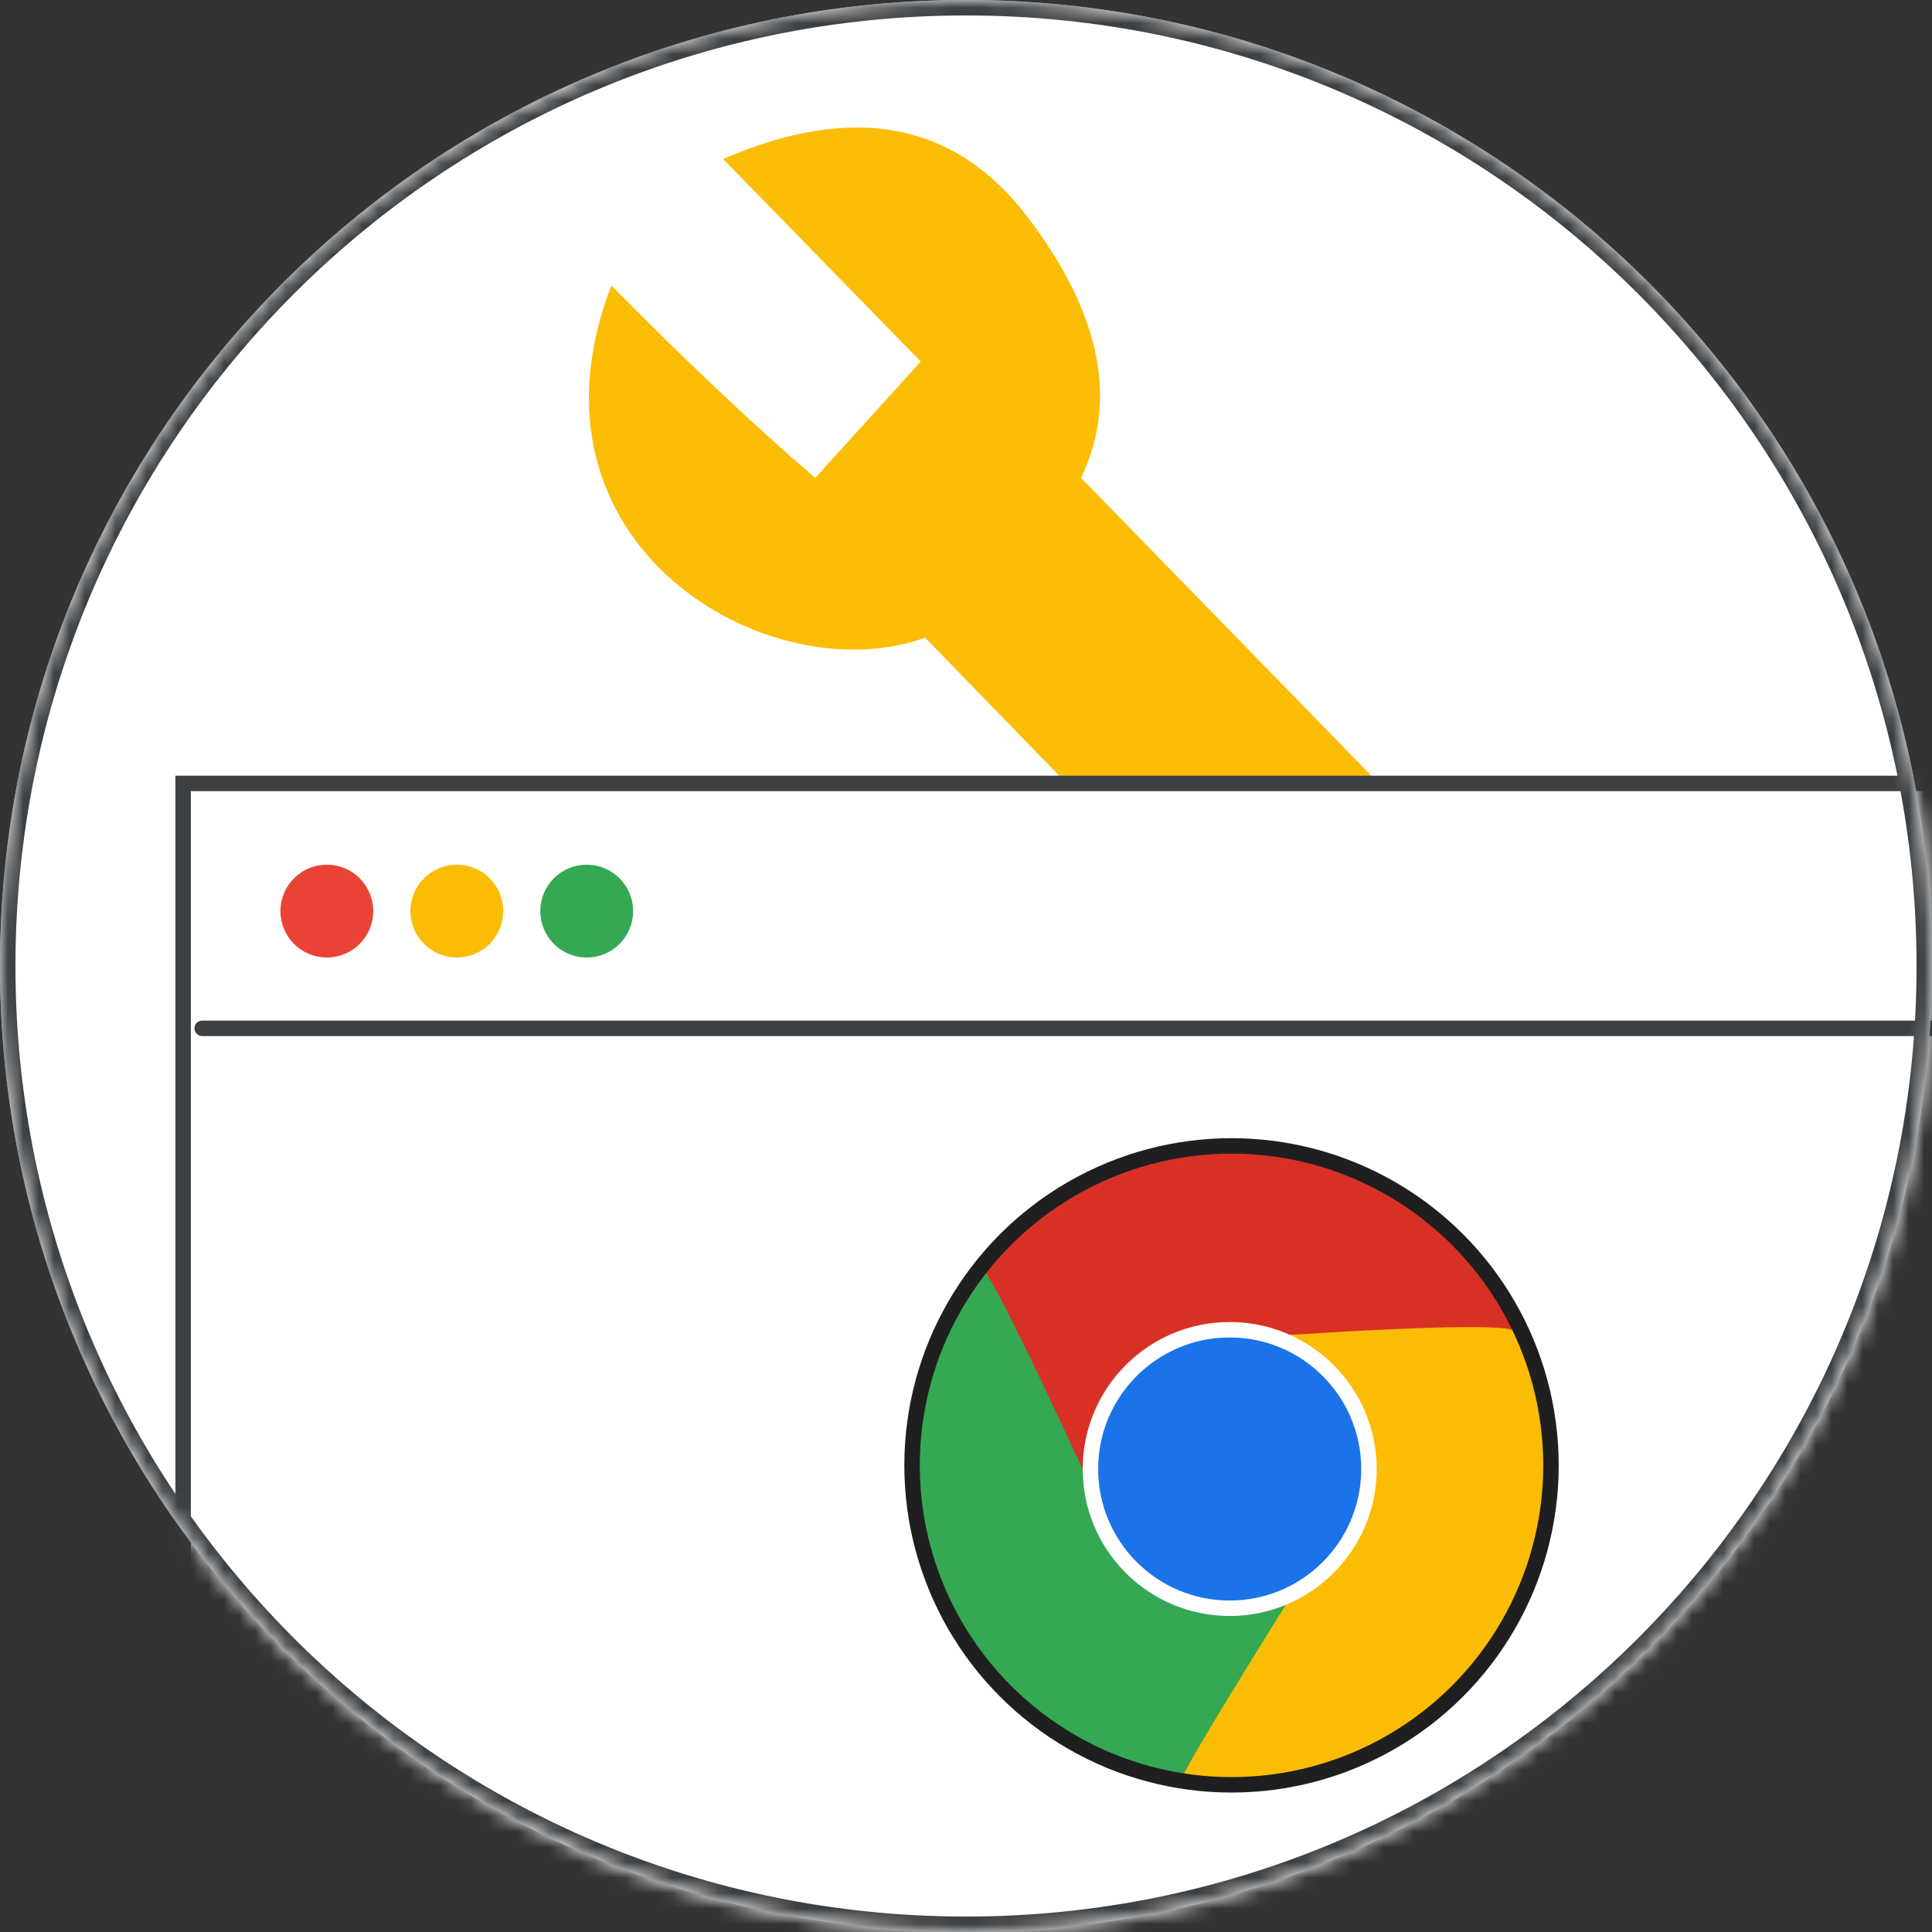
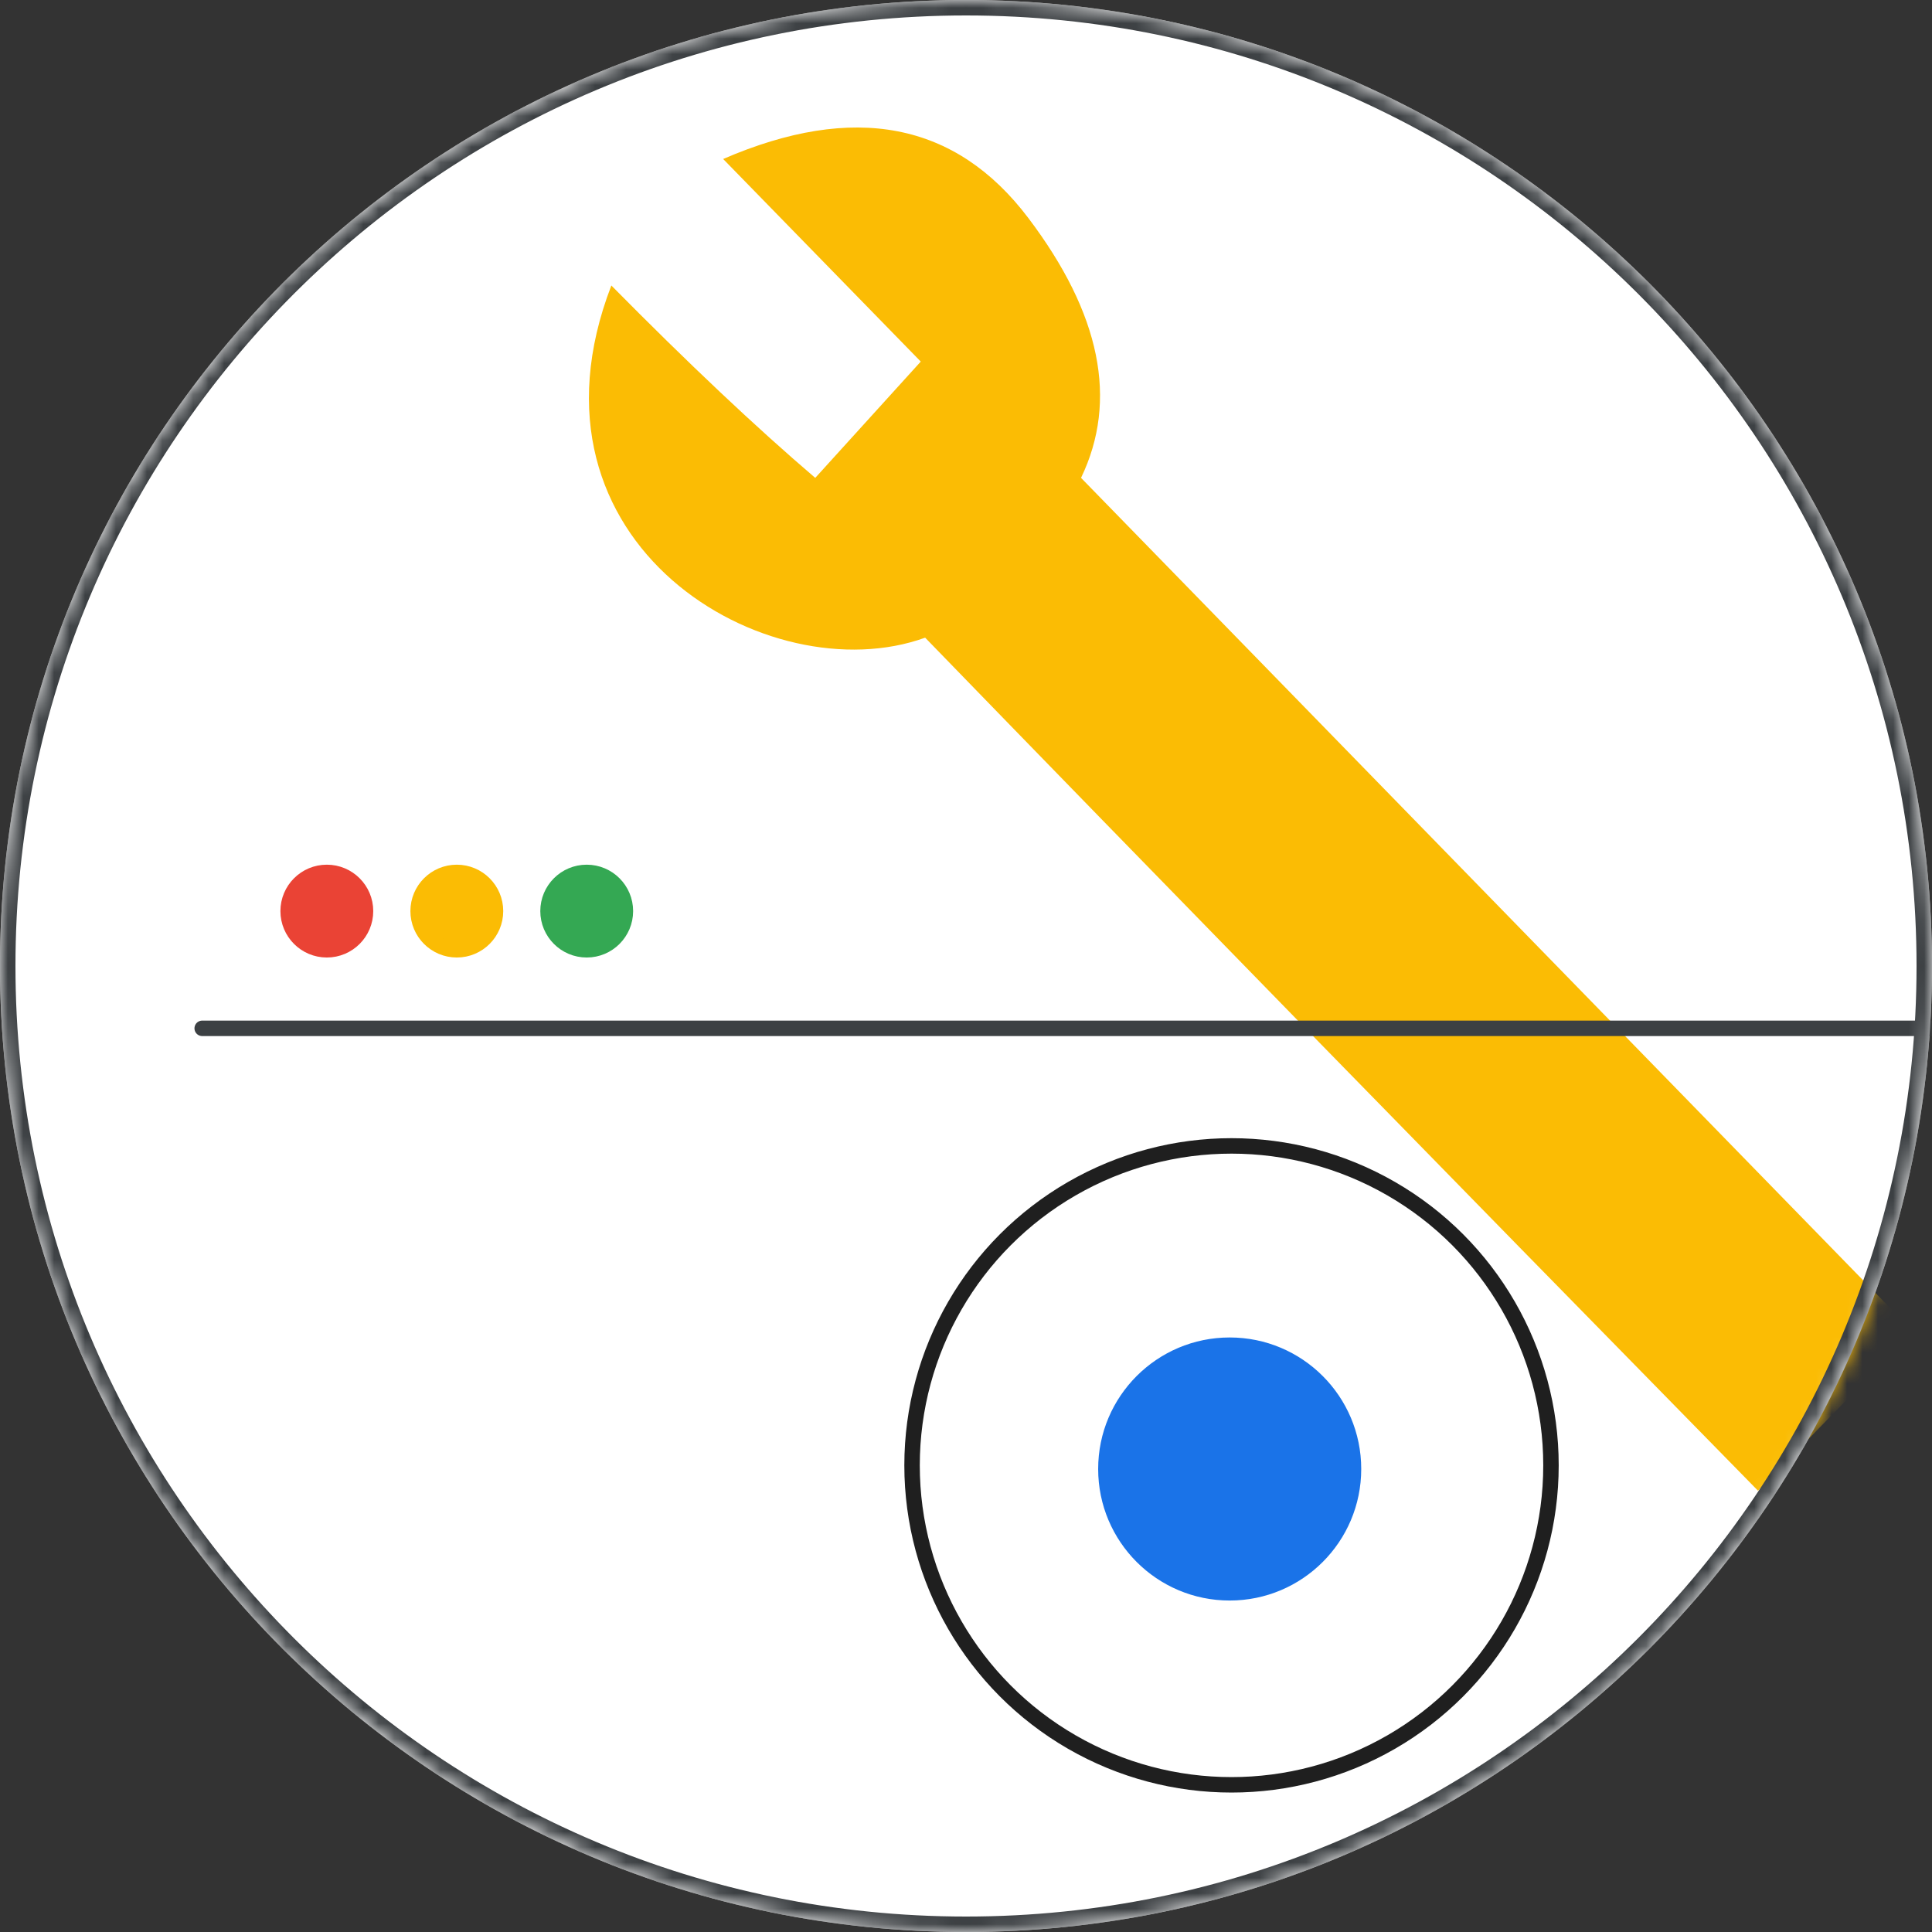
<svg xmlns="http://www.w3.org/2000/svg" width="125" height="125" viewBox="0 0 125 125" fill="none">
  <rect x="0" y="0" width="125" height="125" fill="#333333" stroke="none" />
  <g id="manage-chrome-circle-graphic">
    <path id="background" d="M62.5 125C27.982 125 0 97.018 0 62.5C0 27.982 27.982 0 62.5 0C97.018 0 125 27.982 125 62.5C125 97.018 97.018 125 62.5 125Z" fill="white" />
    <mask id="mask0_4936_2552" style="mask-type:alpha" maskUnits="userSpaceOnUse" x="0" y="0" width="125" height="125">
      <path id="mask" d="M62.5 125C27.982 125 0 97.018 0 62.5C0 27.982 27.982 0 62.5 0C97.018 0 125 27.982 125 62.5C125 97.018 97.018 125 62.5 125Z" fill="#4285F4" />
    </mask>
    <g mask="url(#mask0_4936_2552)">
      <g id="Wrench">
        <path id="wrench" fill-rule="evenodd" clip-rule="evenodd" d="M69.943 30.918L123.783 86.159L113.744 96.45C92.321 74.606 74.358 56.208 59.857 41.257C49.753 44.92 33.086 35.261 39.554 18.472C44.523 23.505 48.921 27.653 52.747 30.918L59.573 23.394L46.788 10.287C55.254 6.628 61.833 7.898 66.525 14.096C71.217 20.294 72.356 25.902 69.943 30.918Z" fill="#FBBC04" />
      </g>
      <g id="ui">
        <g id="Group 2339">
-           <rect id="bg" x="11.848" y="50.687" width="141.12" height="91.813" fill="white" stroke="#3C4043" />
          <circle id="Ellipse 30" cx="21.146" cy="58.948" r="2.503" fill="#EA4335" stroke="#EA4335" />
          <circle id="Ellipse 31" cx="29.556" cy="58.948" r="2.503" fill="#FBBC04" stroke="#FBBC04" />
          <circle id="Ellipse 32" cx="37.96" cy="58.948" r="2.503" fill="#34A853" stroke="#34A853" />
          <path id="Vector" d="M13.082 66.533H141.928" stroke="#3C4043" stroke-miterlimit="10" stroke-linecap="round" stroke-linejoin="round" />
        </g>
        <g id="Chrome icon: 42 illustrated">
-           <path id="Path 22" fill-rule="evenodd" clip-rule="evenodd" d="M98.2 85.885C100.154 86.45 79.562 86.364 79.562 86.364L75.773 88.941L74.293 90.757L73.332 92.838L72.089 94.322L71.119 97.813C71.119 97.813 62.714 85.445 62.73 84.176C66.117 73.969 87.716 67.898 98.2 85.885Z" fill="#D93025" />
-           <path id="Path 22_2" fill-rule="evenodd" clip-rule="evenodd" d="M63.602 82.389C63.359 80.37 71.694 98.61 71.694 98.61L75.235 101.075L77.485 101.727L79.776 101.799L81.628 102.364L85.221 101.893C85.221 101.893 77.375 114.737 76.2 115.218C62.908 111.552 52.825 97.344 63.602 82.389Z" fill="#34A853" />
-           <path id="Path 22_3" fill-rule="evenodd" clip-rule="evenodd" d="M76.449 115.281C75.349 116.213 85.741 99.763 85.741 99.763L85.88 95.451L85.201 93.209L84.013 91.248L83.479 89.388L81.127 86.527C81.127 86.527 96.926 85.376 97.969 86.099C104.326 98.072 95.887 116.721 76.449 115.281Z" fill="#FBBC04" />
          <circle id="Oval" cx="79.679" cy="94.809" r="20.669" stroke="#1F1F1F" />
          <circle id="Oval_2" cx="79.561" cy="95.044" r="9.01" fill="#1A73E8" stroke="white" />
        </g>
      </g>
      <path id="border" d="M0.5 62.5C0.5 96.742 28.258 124.5 62.5 124.5C96.742 124.5 124.5 96.742 124.5 62.5C124.5 28.258 96.742 0.5 62.5 0.5C28.258 0.5 0.5 28.258 0.5 62.5Z" stroke="#3C4043" />
    </g>
  </g>
</svg>